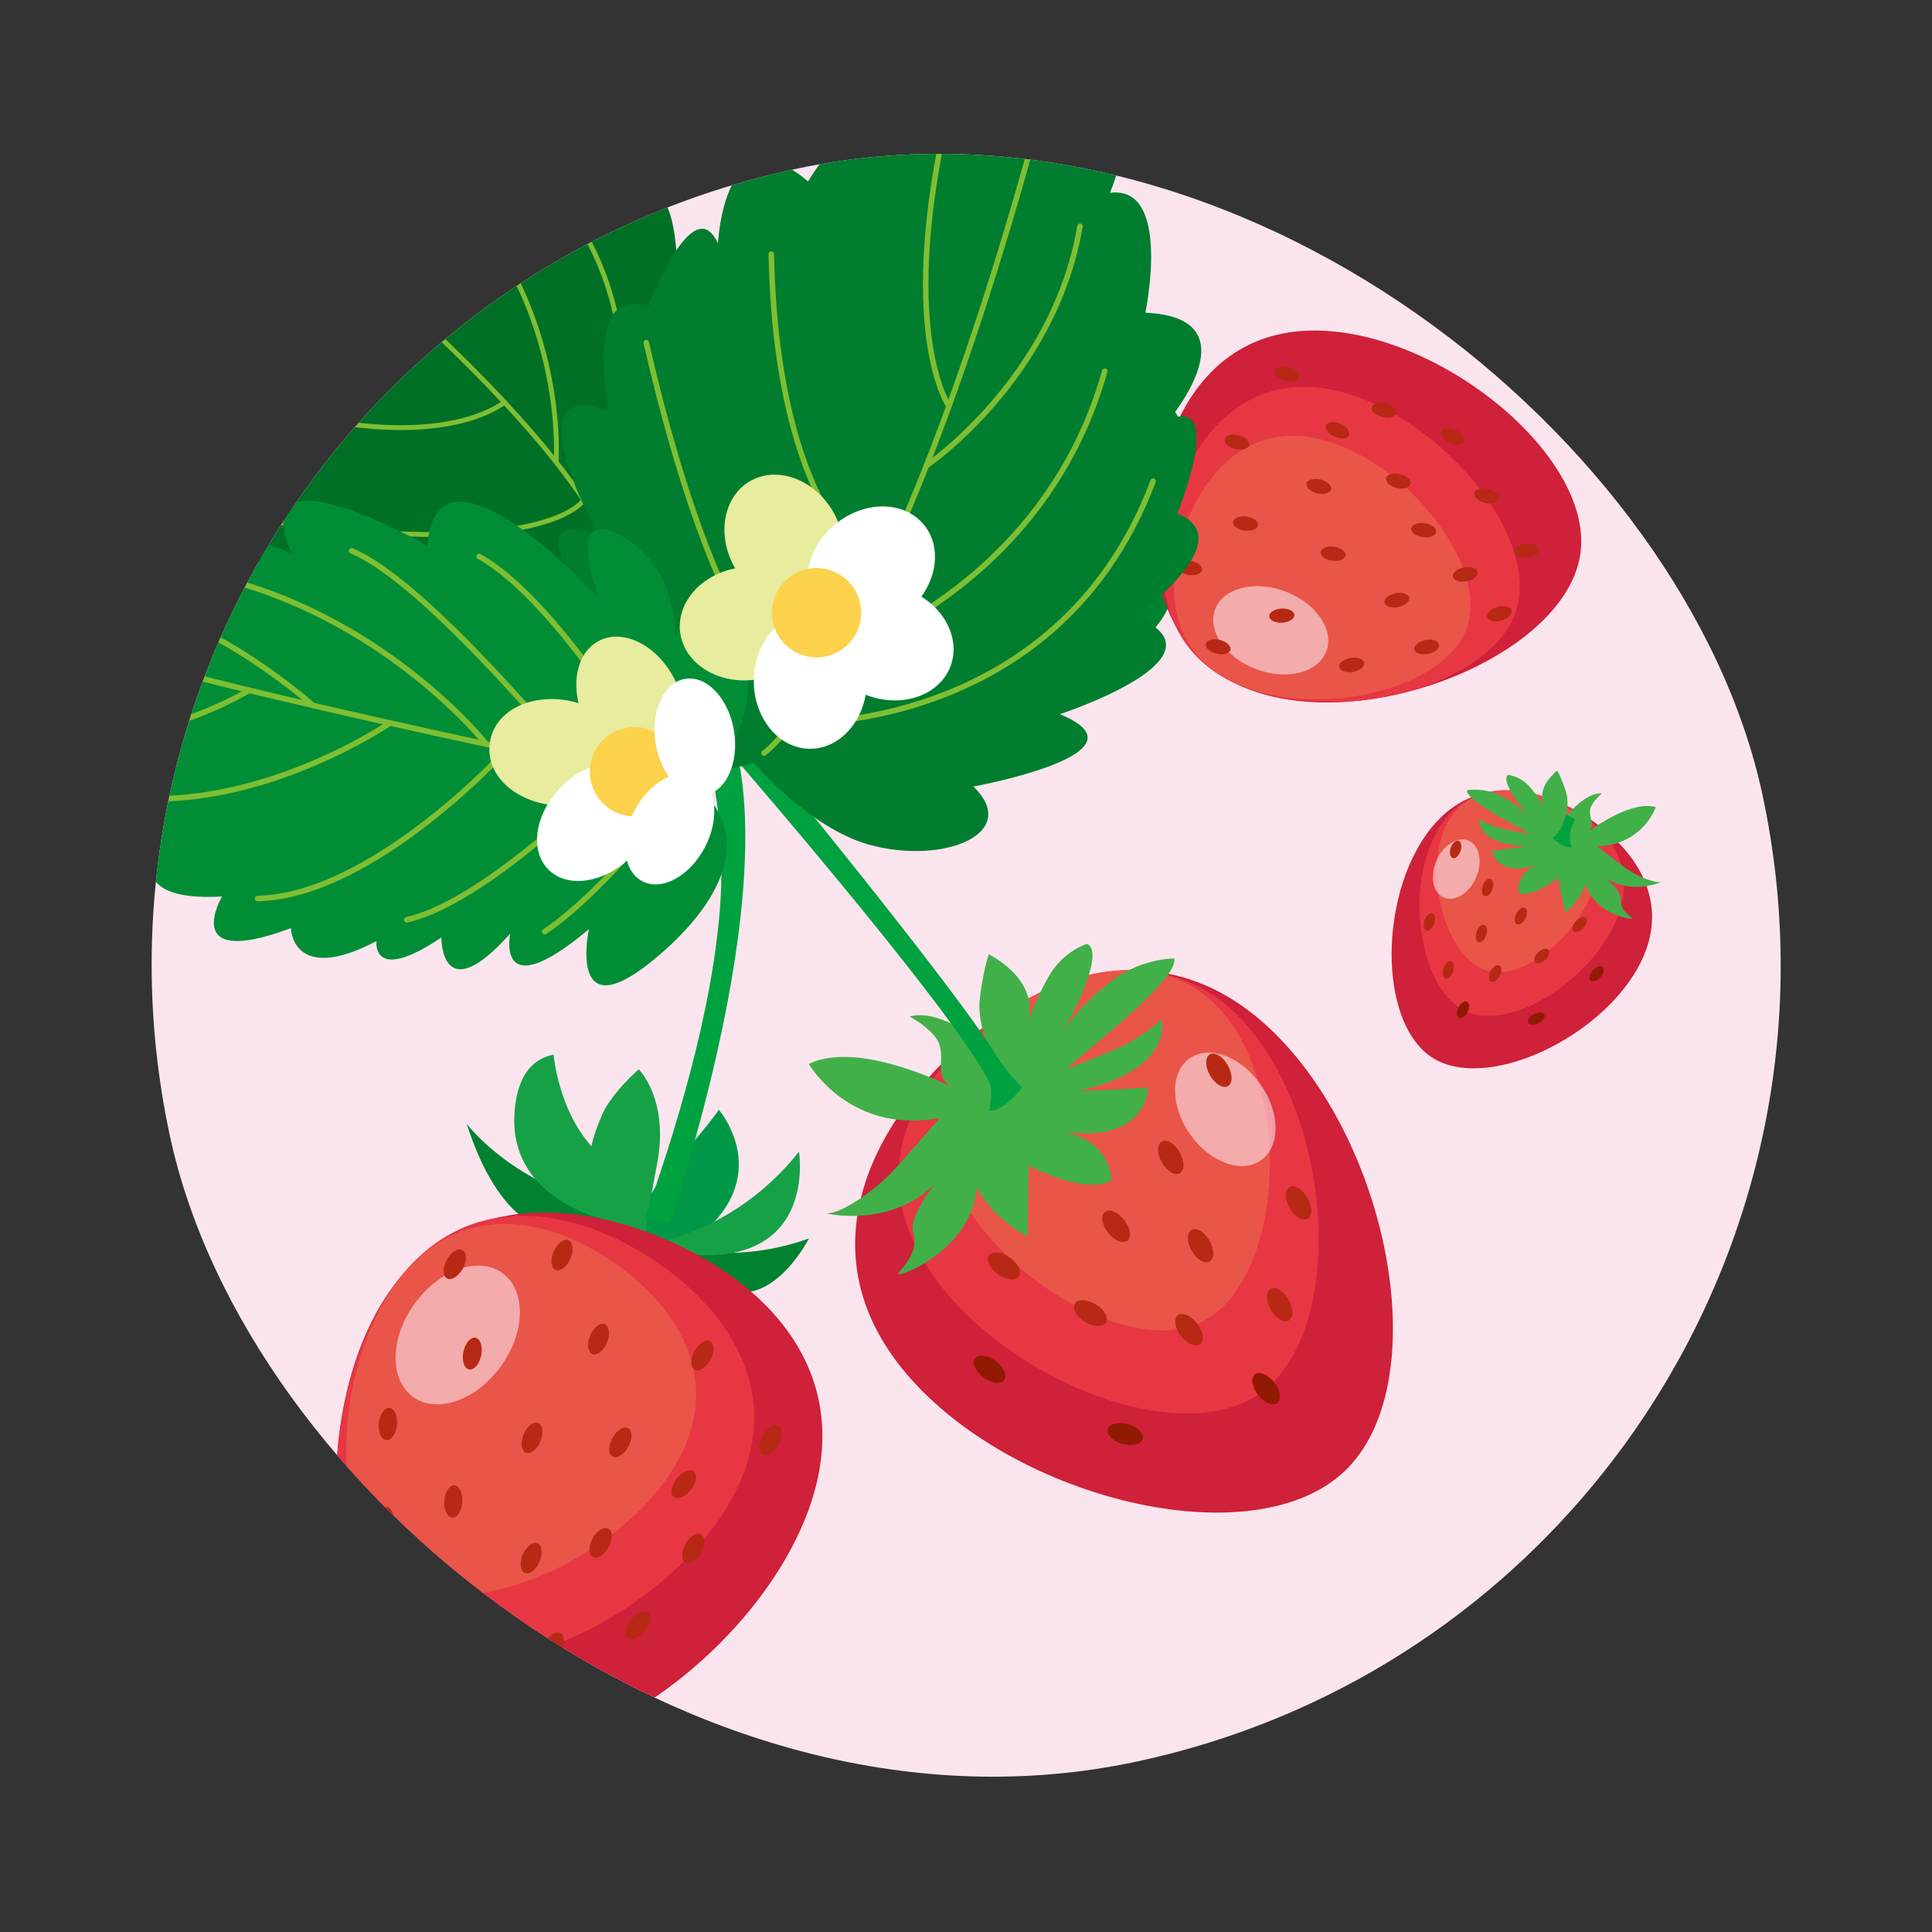
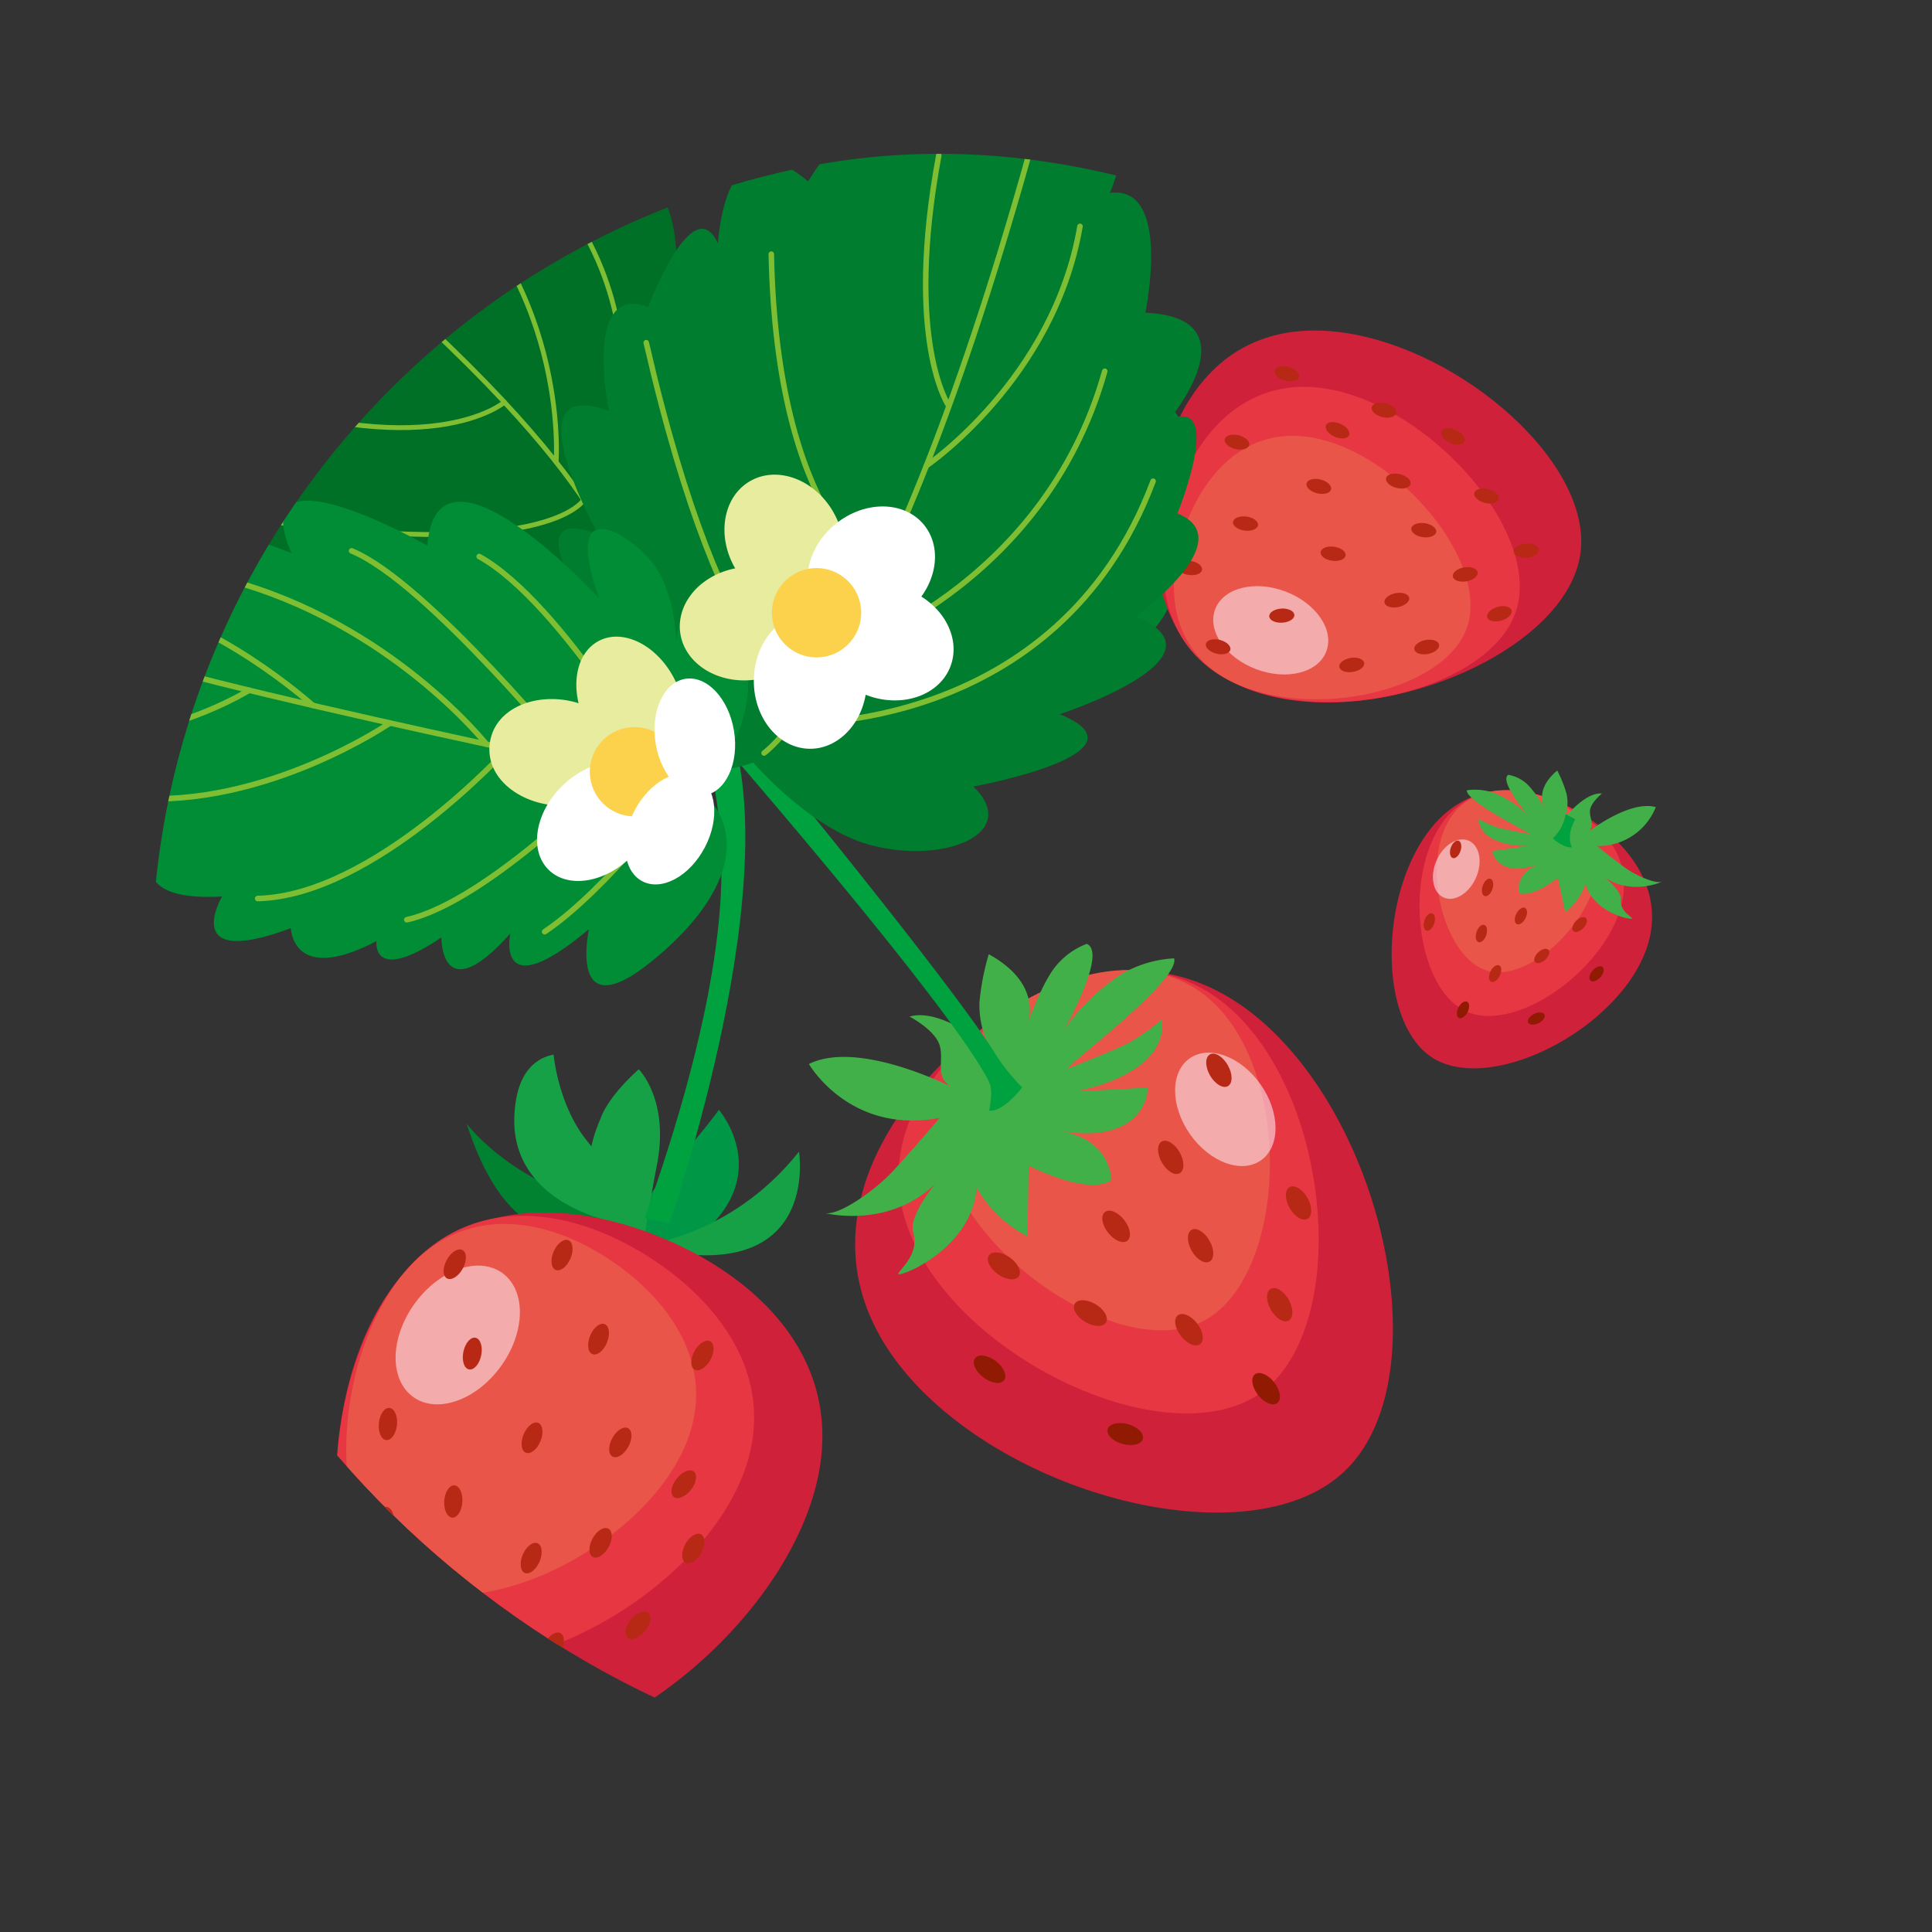
<svg xmlns="http://www.w3.org/2000/svg" xmlns:xlink="http://www.w3.org/1999/xlink" width="384.283" height="384.283" viewBox="0 0 384.283 384.283">
  <rect x="0" y="0" width="384.283" height="384.283" fill="#333333" stroke="none" />
  <defs>
    <style>.a,.q,.s,.u{fill:none;}.b{clip-path:url(#a);}.c,.i{fill:#fae5ee;}.d{fill:#cf213a;}.e{fill:#e73743;}.f{fill:#e95548;}.g{fill:url(#b);}.h{fill:#00a13f;}.i{opacity:0.6;}.j{fill:#b72914;}.k{fill:#911a03;}.l{fill:#008231;}.m{fill:#17a147;}.n{fill:#009846;}.o{fill:url(#c);}.p{fill:#007027;}.q,.s,.u{stroke:#7fbe33;stroke-linecap:round;stroke-linejoin:round;}.q{stroke-width:0.96px;}.r{fill:#007d2e;}.s{stroke-width:1.098px;}.t{fill:#008d36;}.u{stroke-width:1.109px;}.v{fill:url(#d);}.w{fill:url(#e);}.x{fill:url(#f);}.y{fill:url(#g);}.z{fill:url(#h);}.aa{fill:url(#i);}.ab{fill:url(#j);}.ac{fill:url(#k);}.ad{fill:url(#l);}.ae{fill:url(#m);}.af{fill:#fff;}</style>
    <clipPath id="a">
      <rect class="a" width="324" height="324" rx="162" transform="translate(108.72 680.746)" />
    </clipPath>
    <radialGradient id="b" cx="0.527" cy="0.43" r="0.552" gradientTransform="matrix(-0.81, 0.47, 0.431, 0.883, 574.011, -149.462)" gradientUnits="objectBoundingBox">
      <stop offset="0" stop-color="#c1da80" />
      <stop offset="0.064" stop-color="#bbd87d" />
      <stop offset="0.149" stop-color="#aad276" />
      <stop offset="0.244" stop-color="#8fc96a" />
      <stop offset="0.347" stop-color="#6abd5a" />
      <stop offset="0.44" stop-color="#42b049" />
      <stop offset="1" stop-color="#42b049" />
    </radialGradient>
    <radialGradient id="c" cx="0.452" cy="0.43" r="0.625" gradientTransform="matrix(0.564, 0.656, -0.49, 0.755, 28.421, 17.581)" xlink:href="#b" />
    <linearGradient id="d" x1="29.393" y1="-44.457" x2="29.345" y2="-42.864" gradientUnits="objectBoundingBox">
      <stop offset="0" stop-color="#fff" />
      <stop offset="0.462" stop-color="#f4f6d4" />
      <stop offset="1" stop-color="#e7ec9e" />
    </linearGradient>
    <linearGradient id="e" x1="206.266" y1="-125.673" x2="206.226" y2="-123.788" xlink:href="#d" />
    <linearGradient id="f" x1="392.061" y1="81.965" x2="392.013" y2="83.547" xlink:href="#d" />
    <linearGradient id="g" x1="37.086" y1="205.029" x2="37.043" y2="206.835" xlink:href="#d" />
    <linearGradient id="h" x1="208.469" y1="257.547" x2="208.427" y2="259.324" xlink:href="#d" />
    <radialGradient id="i" cx="0.5" cy="0.5" r="0.5" gradientTransform="matrix(0.947, 0.32, -0.32, 0.948, 28.04, 8.261)" gradientUnits="objectBoundingBox">
      <stop offset="0" stop-color="#c2d968" />
      <stop offset="1" stop-color="#fcd24d" />
    </radialGradient>
    <linearGradient id="j" x1="154.102" y1="-143.827" x2="154.06" y2="-141.641" xlink:href="#d" />
    <linearGradient id="k" x1="87.556" y1="-109.67" x2="87.654" y2="-108.44" xlink:href="#d" />
    <linearGradient id="l" x1="8.864" y1="-23.11" x2="9.452" y2="-23.004" xlink:href="#d" />
    <radialGradient id="m" cx="0.5" cy="0.5" r="0.5" gradientTransform="matrix(0.836, -0.549, 0.549, 0.836, 83.147, 32.849)" xlink:href="#i" />
  </defs>
  <g transform="matrix(0.978, -0.208, 0.208, 0.978, -247.88, -575.902)">
    <g class="b">
-       <rect class="c" width="362.838" height="362.838" transform="translate(94.981 661.146)" />
      <path class="d" d="M364.6,837.365c-11.247,11.456-15.631,34.184-6.969,42.678s31.294,3.688,42.54-7.769,5.958-24.335-2.7-32.832S375.838,825.9,364.6,837.365Z" />
      <path class="e" d="M366.489,837.891c-7.49,10.432-8.179,28.937-.294,34.6s25.192-.907,32.685-11.34,1.74-19.965-6.145-25.625S373.982,827.459,366.489,837.891Z" />
      <path class="f" d="M368.245,838.006c-4.724,9.124-3.137,23.85,3.756,27.419s19.842-3.625,24.569-12.75-.931-16.006-7.822-19.577S372.972,828.883,368.245,838.006Z" />
      <path class="g" d="M387.362,830.72c1.629,2.427,2.622,6.239,3.116,7.17,0,0-3.412-5,3.309-8.572a24.9,24.9,0,0,1,.838,4.7,7.825,7.825,0,0,1-1.519,4.971s5.094-4.372,8.433-3.351c0,0-2.564,1.283-3.036,2.826s.466,3.157-1.244,4.067,8.849-4.778,14.193-2.022a12.28,12.28,0,0,1-13.069,5.131s2.015,2.476,4.45,5.241c1.8,2.05,5.334,4.593,6.732,4.406,0,0-7.666,1.8-12.194-4.717,0,0,4.087,4.412,3.452,6.489s1.1,3.5,1.416,4.089-7.3-2.368-7.627-8.656a12.349,12.349,0,0,1-5.127,4.756l-.011-7.018s-5.727,2.893-8.219,1.341c0,0-.026-3.466,4.07-4.586s-3.511,1.6-6.505-1.988a4.228,4.228,0,0,1-1.033-2.721s4.822.417,6.95.452c0,0-8.971-1.668-8.251-7.236a20.43,20.43,0,0,0,3.314,2.424c1.683.876,6.009,2.641,6.009,2.641.092-.3-11.093-8.969-10.426-11.138a11.513,11.513,0,0,1,5.175,1.637,20.749,20.749,0,0,1,5.771,5.862c1,1.887-4.616-7.825-2.253-8.795A7.348,7.348,0,0,1,387.362,830.72Z" />
      <path class="h" d="M390.1,842.335a8.433,8.433,0,0,0,3.527-4.175l1.658,1.4c-2.624,2.878-1.8,5.279-1.8,5.279S392.16,845,390.1,842.335Z" />
      <path class="i" d="M366.44,849.329c1.917,1.386,5.093.268,7.091-2.5s2.059-6.129.14-7.515-5.1-.266-7.093,2.5S364.522,847.942,366.44,849.329Z" />
      <path class="j" d="M381.831,854.709c-.438-.353-1.3-.01-1.927.77s-.783,1.692-.347,2.045,1.3.009,1.931-.77S382.267,855.062,381.831,854.709Z" />
      <path class="j" d="M374.429,864.839c-.437-.352-1.3-.007-1.926.772s-.779,1.693-.341,2.048,1.3.005,1.927-.772S374.869,865.194,374.429,864.839Z" />
      <path class="k" d="M366.68,870.569c-.437-.352-1.3-.008-1.927.769s-.778,1.7-.343,2.045,1.3.011,1.926-.766S367.118,870.922,366.68,870.569Z" />
      <path class="j" d="M376.314,847.622c-.485-.289-1.287.178-1.8,1.039s-.527,1.789-.04,2.075,1.285-.181,1.793-1.042S376.8,847.906,376.314,847.622Z" />
      <path class="j" d="M373.2,856.338c-.482-.286-1.285.181-1.793,1.042s-.529,1.789-.046,2.074,1.289-.18,1.795-1.04S373.689,856.625,373.2,856.338Z" />
      <path class="j" d="M371.674,838.9c-.481-.286-1.285.181-1.8,1.042s-.525,1.787-.044,2.073,1.288-.179,1.8-1.039S372.159,839.184,371.674,838.9Z" />
      <path class="j" d="M363.552,851.937c-.485-.284-1.289.181-1.8,1.04s-.529,1.79-.046,2.075,1.292-.18,1.8-1.04S364.035,852.224,363.552,851.937Z" />
-       <path class="j" d="M365.252,862.061c-.482-.286-1.288.18-1.794,1.041s-.53,1.789-.043,2.075,1.288-.181,1.792-1.041S365.736,862.346,365.252,862.061Z" />
      <path class="j" d="M393.268,859.2c-.319-.466-1.242-.385-2.069.177s-1.238,1.4-.92,1.86,1.242.384,2.068-.179S393.584,859.667,393.268,859.2Z" />
      <path class="j" d="M384.676,863.861c-.282-.489-1.211-.476-2.076.023s-1.337,1.3-1.056,1.786,1.21.475,2.074-.025S384.958,864.347,384.676,863.861Z" />
      <path class="k" d="M394.483,869.435c-.331-.455-1.251-.345-2.061.244s-1.191,1.435-.86,1.89,1.256.343,2.06-.246S394.816,869.889,394.483,869.435Z" />
      <path class="k" d="M381.2,876.259c-.14-.545-1.038-.782-2.006-.533s-1.638.892-1.494,1.439,1.038.782,2,.532S381.344,876.8,381.2,876.259Z" />
      <path class="l" d="M328.807,755.2a37.221,37.221,0,0,0-2.718-18.573s10.2,4.508,8.755,11.586A9.739,9.739,0,0,1,328.807,755.2Z" />
      <path class="l" d="M311.11,790.49s10.819-9.07,11.755-26.167C322.865,764.323,338.409,780.056,311.11,790.49Z" />
      <path class="m" d="M325.032,767.339s-2.077,15.666-15.433,15.836c-7.219.1-9.287-3.145-9.894-5.577,0,0,7.656-1.067,13-5.793s11.227-11.48,16.038-8.6A5.175,5.175,0,0,0,325.032,767.339Z" />
      <path class="n" d="M331.583,763.411s-6.535,2.17-14.769-4.5c0,0-7.487-5.9-9.908-7.307,0,0,10.141-9.8,20.68,3.168C327.586,754.77,329.873,756.941,331.583,763.411Z" />
      <path class="m" d="M301.292,764.321s4.555-5.158,15.025-3.529c0,0,9.441,1.331,12.242,1.333,0,0-3.843,13.562-19.472,7.655C309.087,769.78,306.019,769.051,301.292,764.321Z" />
      <path class="m" d="M328.584,762.778s-1.89-13.988-15.839-23.911C312.745,738.867,334.351,734.128,328.584,762.778Z" />
      <path class="d" d="M370.293,735.258c22.55,8.251,43.142,35.96,36.969,52.836s-39.78,24.752-62.334,16.5-23.753-28.862-17.58-45.736S347.737,727.009,370.293,735.258Z" />
      <path class="e" d="M369.09,747.583c17.549,9.948,30.789,35.743,23.346,48.874s-36.376,15.026-53.926,5.079-15.7-27.2-8.253-40.324S351.542,737.635,369.09,747.583Z" />
      <path class="f" d="M363.982,756.465c14.35,8.758,24.682,30.6,18.135,41.335s-30.7,11.547-45.052,2.791-12.351-23.072-5.8-33.808S349.627,747.714,363.982,756.465Z" />
      <path class="i" d="M333.9,783.776c2.47-3.837,8.924-4.078,14.414-.542s7.942,9.508,5.472,13.343-8.919,4.079-14.413.544S331.433,787.612,333.9,783.776Z" />
      <path class="j" d="M356.9,763.075c.343-.7,1.619-.781,2.869-.177s1.973,1.656,1.635,2.36-1.621.776-2.866.176S356.559,763.771,356.9,763.075Z" />
      <path class="j" d="M355.337,739.833c.339-.7,1.624-.779,2.866-.173s1.976,1.658,1.633,2.355-1.618.778-2.861.175S355,740.532,355.337,739.833Z" />
      <path class="j" d="M363.07,752.565c.45-.631,1.731-.494,2.855.3s1.679,1.964,1.228,2.6-1.727.5-2.851-.3S362.621,753.2,363.07,752.565Z" />
      <path class="j" d="M342.8,751.074c.342-.7,1.621-.781,2.867-.176s1.976,1.655,1.639,2.357-1.623.778-2.867.173S342.458,751.773,342.8,751.074Z" />
      <path class="j" d="M328.3,773.8c.274-.728,1.542-.923,2.837-.438s2.121,1.473,1.849,2.2-1.543.93-2.836.443S328.032,774.533,328.3,773.8Z" />
      <path class="j" d="M330.672,790.114c.339-.7,1.623-.778,2.864-.178s1.976,1.664,1.639,2.362-1.621.779-2.868.174S330.333,790.813,330.672,790.114Z" />
      <path class="j" d="M356.793,777.017c.262-.73,1.528-.949,2.829-.482s2.14,1.434,1.882,2.168-1.528.946-2.83.482S356.529,777.747,356.793,777.017Z" />
      <path class="j" d="M355.671,800.152c.034-.778,1.184-1.355,2.567-1.292s2.466.744,2.433,1.527-1.186,1.35-2.568,1.284S355.634,800.926,355.671,800.152Z" />
      <path class="j" d="M340.991,767.528c.261-.732,1.529-.954,2.833-.491s2.148,1.426,1.888,2.161-1.525.953-2.828.492S340.734,768.263,340.991,767.528Z" />
      <path class="j" d="M344.128,787.4c.122-.767,1.324-1.218,2.686-1.011s2.38,1.005,2.261,1.774-1.322,1.22-2.689,1.006S344.01,788.17,344.128,787.4Z" />
      <path class="j" d="M372.73,750.936c.337-.7,1.62-.775,2.865-.175s1.974,1.661,1.635,2.36-1.623.779-2.865.176S372.389,751.636,372.73,750.936Z" />
      <path class="j" d="M372.593,765.323c.335-.7,1.622-.781,2.863-.174s1.976,1.657,1.64,2.355-1.624.776-2.869.177S372.251,766.023,372.593,765.323Z" />
      <path class="j" d="M381.5,787.251c.032-.771,1.172-1.364,2.553-1.317s2.479.717,2.45,1.494-1.166,1.368-2.551,1.319S381.474,788.029,381.5,787.251Z" />
      <path class="j" d="M394.386,784.9c.112-.767,1.308-1.233,2.675-1.043s2.388.974,2.28,1.744-1.306,1.233-2.675,1.043S394.279,785.668,394.386,784.9Z" />
      <path class="j" d="M371,799.834c.016-.773,1.147-1.386,2.528-1.359s2.493.676,2.474,1.453-1.141,1.387-2.524,1.361S370.981,800.613,371,799.834Z" />
      <path class="j" d="M375.415,776.161c.269-.732,1.537-.931,2.831-.453s2.132,1.461,1.864,2.187-1.542.929-2.838.449S375.143,776.888,375.415,776.161Z" />
      <path class="j" d="M367.127,789.489c.01-.777,1.142-1.393,2.526-1.37s2.488.666,2.479,1.443-1.142,1.39-2.521,1.372S367.119,790.266,367.127,789.489Z" />
      <path class="j" d="M386.521,796.591c-.056-.775,1.021-1.482,2.4-1.575s2.542.456,2.593,1.234-1.023,1.479-2.4,1.573S386.574,797.365,386.521,796.591Z" />
      <path class="j" d="M389.141,771.875c.341-.694,1.622-.767,2.864-.164s1.973,1.668,1.63,2.365-1.625.776-2.863.169S388.8,772.575,389.141,771.875Z" />
      <path class="j" d="M385.3,758.484c.464-.624,1.736-.465,2.847.357s1.642,1.994,1.179,2.62-1.737.465-2.848-.357S384.837,759.109,385.3,758.484Z" />
      <path class="d" d="M328.969,870.371c16.819,27.43,15.167,73.793-5.568,86.49s-62.783-6.86-79.6-34.292-.7-50.21,20.027-62.915S312.164,842.933,328.969,870.371Z" />
      <path class="e" d="M325.038,870.549c9.941,23.742,2.97,60.2-14.974,67.7s-48.8-13.093-58.746-36.838,5.576-39.779,23.52-47.29S315.091,846.8,325.038,870.549Z" />
      <path class="f" d="M321.557,869.983c5.126,19.944-4.593,48-19.66,51.868s-37.128-16-42.258-35.947,9.011-30.844,24.075-34.721S316.423,850.04,321.557,869.983Z" />
      <path class="o" d="M287.491,847.161c-4.272,4.007-7.925,11.007-9.31,12.6,0,0,8.911-8.225-2.609-18.231a49.814,49.814,0,0,0-3.749,8.806s-1.692,5.626.733,10.391c0,0-7.986-10.828-14.968-10.335,0,0,4.433,3.658,4.661,6.885s-2.329,5.957.6,8.5-15.135-13.31-26.812-10.328c0,0,4.959,15.482,23.22,15.9,0,0-5.048,3.93-11.048,8.235-4.446,3.193-12.482,6.576-15.127,5.581,0,0,14.162,6.969,25.936-3.734,0,0-9.965,6.781-9.659,11.125s-3.727,6.337-4.6,7.35,15.324-1.344,18.788-13.479a24.729,24.729,0,0,0,7.875,11.594l3.176-13.7s9.887,8.224,15.452,6.314c0,0,1.609-6.759-5.889-10.787s6.138,4.708,13.6-.96a8.478,8.478,0,0,0,3.24-4.849s-9.606-1.353-13.778-2.241c0,0,18.271.772,19.368-10.427a40.859,40.859,0,0,1-7.562,3.246c-3.682.956-12.924,2.458-12.924,2.458-.043-.634,25.7-12.532,25.37-17.068a23.08,23.08,0,0,0-10.844.87,41.565,41.565,0,0,0-13.907,8.857c-2.809,3.234,12.533-13.211,8.353-16.166A14.714,14.714,0,0,0,287.491,847.161Z" />
      <path class="h" d="M276.561,868.838a38.6,38.6,0,0,1-4.005-8.107c-5.907-16.083-36.006-74.3-36.938-75.434l-1.446,7.37s32.577,58.98,36.2,73.846c.456,1.894-1.2,5.465-1.2,5.465S271.342,873.116,276.561,868.838Z" />
      <path class="i" d="M319.993,892.911c-4.368,1.845-10.068-1.766-12.728-8.068s-1.267-12.9,3.1-14.741,10.072,1.77,12.732,8.068S324.362,891.064,319.993,892.911Z" />
      <path class="j" d="M287.513,896.5c1.015-.493,2.545.566,3.418,2.371s.769,3.656-.242,4.149-2.546-.567-3.426-2.371S286.5,896.995,287.513,896.5Z" />
      <path class="j" d="M297.418,919.615c1.011-.491,2.541.57,3.414,2.373s.762,3.657-.253,4.153-2.535-.573-3.418-2.374S296.4,920.11,297.418,919.615Z" />
      <path class="k" d="M309.978,934.289c1.011-.491,2.542.568,3.418,2.368s.759,3.661-.249,4.149-2.542-.562-3.418-2.362S308.964,934.782,309.978,934.289Z" />
      <path class="j" d="M301.473,885.139c1.079-.345,2.435.926,3.044,2.838s.224,3.731-.855,4.071-2.428-.931-3.033-2.841S300.4,885.475,301.473,885.139Z" />
      <path class="j" d="M303.634,903.562c1.068-.342,2.428.931,3.033,2.841s.228,3.731-.844,4.071-2.435-.931-3.037-2.837S302.555,903.9,303.634,903.562Z" />
      <path class="j" d="M314.457,870.184c1.068-.342,2.428.931,3.037,2.843s.224,3.726-.844,4.067-2.435-.927-3.047-2.837S313.382,870.526,314.457,870.184Z" />
      <path class="j" d="M324.461,899.3c1.076-.337,2.436.931,3.041,2.837s.228,3.733-.843,4.073-2.443-.931-3.045-2.839S323.39,899.646,324.461,899.3Z" />
      <path class="j" d="M316.59,918.312c1.071-.342,2.435.931,3.037,2.841s.231,3.731-.848,4.072-2.435-.933-3.033-2.84C315.133,920.477,315.518,918.652,316.59,918.312Z" />
      <path class="j" d="M263.153,900.139c.833-.766,2.6-.194,3.963,1.276s1.79,3.283.961,4.046-2.6.192-3.959-1.278S262.327,900.9,263.153,900.139Z" />
      <path class="j" d="M277.843,913.1c.769-.829,2.578-.387,4.044.977s2.026,3.14,1.261,3.963-2.578.384-4.041-.981S277.074,913.922,277.843,913.1Z" />
      <path class="k" d="M256.182,919.58c.851-.741,2.6-.112,3.916,1.4s1.681,3.338.83,4.077-2.606.107-3.913-1.406S255.327,920.315,256.182,919.58Z" />
      <path class="k" d="M279.054,938.877c.519-1,2.378-1.061,4.158-.141s2.8,2.48,2.271,3.482c-.512,1-2.378,1.061-4.151.139S278.534,939.879,279.054,938.877Z" />
-       <path class="l" d="M204.878,886.6a47.8,47.8,0,0,0,23.947,2.793s-8.98,11.16-17.282,7.018C208.837,895.063,205.732,892.16,204.878,886.6Z" />
+       <path class="l" d="M204.878,886.6s-8.98,11.16-17.282,7.018C208.837,895.063,205.732,892.16,204.878,886.6Z" />
      <path class="l" d="M166.968,852.931s7.662,16.434,28.564,23.272C195.532,876.2,170.852,890.266,166.968,852.931Z" />
      <path class="m" d="M191.071,877.89s-18.748-7.777-14.526-24.406c2.279-8.988,6.985-10.478,10.2-10.424,0,0-1.218,9.853,2.873,18.052s10.517,17.741,5.344,22.754A6.648,6.648,0,0,0,191.071,877.89Z" />
      <path class="n" d="M193.77,887.322s-.524-8.828,10.488-16.83c0,0,9.8-7.332,12.355-9.868,0,0,8.794,15.835-10.8,24.607C205.818,885.231,202.364,887.348,193.77,887.322Z" />
      <path class="m" d="M202.7,849.436s4.889,7.365-.608,19.813c0,0-4.786,11.272-5.718,14.747,0,0-15.552-9.269-3.034-26.7C193.335,857.3,195.258,853.732,202.7,849.436Z" />
      <path class="m" d="M195.55,883.811s17.983,2.3,34.926-11.715C230.476,872.1,229.184,900.477,195.55,883.811Z" />
      <path class="d" d="M215.851,944.7c-17.723,25.241-58.938,41.591-77.829,28.331s-17.506-57.574.221-82.818,43.7-19.89,62.583-6.63S233.574,919.448,215.851,944.7Z" />
      <path class="e" d="M200.958,939.113c-18.168,18.471-54.569,26.336-68.39,12.743s-6.569-50.122,11.6-68.6,38.958-10.453,52.771,3.145S219.126,920.642,200.958,939.113Z" />
      <path class="f" d="M191.633,929.826c-15.629,14.9-46.155,20.468-57.306,8.78s-4.137-41.919,11.492-56.824,32.727-7.666,43.87,4.032S207.256,914.921,191.633,929.826Z" />
      <path class="i" d="M167.733,883.435c3.941,4.339,2.1,12.426-4.112,18.064s-14.433,6.7-18.371,2.36-2.1-12.42,4.108-18.063S163.792,879.1,167.733,883.435Z" />
      <path class="j" d="M185.784,918.843c.758.659.431,2.268-.733,3.619s-2.71,1.9-3.472,1.244-.424-2.268.734-3.613S185.033,918.191,185.784,918.843Z" />
-       <path class="j" d="M215.139,924.621c.754.653.427,2.273-.737,3.614s-2.713,1.9-3.464,1.244-.428-2.266.733-3.608S214.384,923.971,215.139,924.621Z" />
      <path class="j" d="M196.775,929.99c.633.767.039,2.311-1.325,3.441s-2.994,1.431-3.631.66-.043-2.307,1.324-3.435S196.134,929.221,196.775,929.99Z" />
      <path class="j" d="M205.355,905.328c.755.657.431,2.271-.734,3.615s-2.709,1.9-3.467,1.252-.427-2.272.737-3.614S204.6,904.678,205.355,905.328Z" />
      <path class="j" d="M181.964,879.8c.811.582.633,2.22-.4,3.666s-2.531,2.143-3.34,1.564-.641-2.223.392-3.665S181.149,879.224,181.964,879.8Z" />
      <path class="j" d="M160.94,877.328c.751.651.427,2.271-.73,3.612s-2.72,1.9-3.475,1.249-.427-2.269.737-3.615S160.185,876.674,160.94,877.328Z" />
      <path class="j" d="M168.52,914.084c.819.568.669,2.211-.342,3.671s-2.489,2.179-3.314,1.615-.666-2.209.341-3.671S167.7,913.515,168.52,914.084Z" />
      <path class="j" d="M140.187,905.013c.954.3,1.289,1.919.751,3.613s-1.741,2.813-2.7,2.512-1.282-1.919-.741-3.612S139.24,904.71,140.187,905.013Z" />
      <path class="j" d="M185.538,897.628c.823.567.677,2.213-.331,3.678s-2.481,2.192-3.307,1.626-.677-2.209.327-3.673S184.712,897.066,185.538,897.628Z" />
      <path class="j" d="M159.843,894.924c.912.407,1.072,2.048.364,3.669s-2.037,2.619-2.952,2.217-1.075-2.046-.356-3.671S158.925,894.522,159.843,894.924Z" />
      <path class="j" d="M195.589,942.515c.755.65.424,2.268-.734,3.614s-2.716,1.9-3.471,1.244-.427-2.271.734-3.612S194.834,941.86,195.589,942.515Z" />
      <path class="j" d="M177.784,937.57c.762.65.431,2.272-.734,3.61s-2.712,1.9-3.467,1.253-.424-2.273.733-3.619S177.029,936.913,177.784,937.57Z" />
      <path class="j" d="M147.621,941.34c.947.3,1.3,1.907.787,3.6s-1.713,2.838-2.667,2.544-1.31-1.9-.79-3.6S146.663,941.052,147.621,941.34Z" />
      <path class="j" d="M146.261,958.111c.915.394,1.1,2.033.406,3.666s-2,2.64-2.92,2.249-1.1-2.029-.406-3.665S145.342,957.723,146.261,958.111Z" />
      <path class="j" d="M135.495,924.133c.954.278,1.338,1.884.847,3.589s-1.666,2.868-2.624,2.587-1.342-1.876-.851-3.584S134.533,923.856,135.495,924.133Z" />
      <path class="j" d="M163.4,937.474c.819.576.645,2.216-.377,3.663s-2.521,2.16-3.333,1.587-.641-2.222.385-3.671S162.588,936.9,163.4,937.474Z" />
      <path class="j" d="M149.615,922.766c.961.271,1.349,1.88.861,3.589s-1.652,2.866-2.613,2.6-1.346-1.878-.865-3.583S148.654,922.5,149.615,922.766Z" />
      <path class="j" d="M134.366,944.472c.979.188,1.5,1.758,1.157,3.5s-1.41,3-2.392,2.807-1.5-1.76-1.154-3.5S133.387,944.281,134.366,944.472Z" />
      <path class="j" d="M164.162,955.927c.748.653.413,2.268-.748,3.608s-2.723,1.894-3.474,1.238-.424-2.274.74-3.609S163.407,955.268,164.162,955.927Z" />
      <path class="j" d="M182.053,955.6c.619.783,0,2.309-1.389,3.414s-3.019,1.376-3.642.593,0-2.309,1.389-3.414S181.43,954.825,182.053,955.6Z" />
      <path class="h" d="M228.091,783s4.016,16.557-3.574,40.624c-7.092,22.509-20.985,45.437-26.817,55.018l4.593,2.029s39.185-64.593,31.719-97.394Z" />
      <path class="p" d="M219.247,750.629s15.025-1.828,23.114-8.849c10.189-8.85,13.009-23.127,1.631-20.683,0,0,12.788-29.568-2.115-19.48,0,0,8.637-30.857-6.836-20.39,0,0-.726-22.882-10.845-16.028,0,0-12.376-18.28-14.376-7.9,0,0-6.466-22.279-17.752-6.847,0,0-15.943-16.277-20.767-6.447,0,0-10.311-16.084-13.978-2.121-20.682-17.76-13.519,9.7-13.519,9.7-14.373-1.393-2.186,13.267-2.186,13.267-10.894,1.129-1.139,21.713-1.139,21.713-18.386,5.249.278,19.028.278,19.028-10.425-1.716,2.438,16.22,2.438,16.22-9.929,7.125,11.283,15.726,11.283,15.726C139.3,748.425,171.244,751,171.244,751c-14.626,10.493,17.545,8.725,17.545,8.725-7.117,11.233,10.827,9.522,22.156,3.127C217.4,759.209,219.247,750.629,219.247,750.629Z" />
      <path class="q" d="M218.923,748.144s-.691-28.342-70.483-106.991" />
      <path class="q" d="M217.332,741.221s27.357-37.261-.157-75.616" />
      <path class="q" d="M215.57,736.364s-9.674,11.1-67.394-10.812" />
      <path class="q" d="M211.757,727.873s10.566-35.87-15.153-65.9" />
      <path class="q" d="M204.18,714.08s-17.755,9.734-56.73-15.17" />
      <path class="q" d="M193.044,696.918s-.211-26.8-19.793-45.357" />
      <path class="q" d="M186.414,687.882s-13.561.117-37.056-22.729" />
      <path class="r" d="M237.675,794.479s8.3,15.194,19.187,20.812c13.718,7.08,30.074,4.03,22.662-7.023,0,0,36.82,1.069,19.8-10.5,0,0,36.436-3.888,18.77-15.886,0,0,24-10.462,12.432-18.315,0,0,14.185-20.883,2.315-18.613,0,0,20.923-16.3-.25-21.761,0,0,10.539-23.822-1.944-24.786,0,0,12.725-17.763-3.667-15.749,10.122-29.491-16.025-10.256-16.025-10.256-4.6-15.857-15.013,3.3-15.013,3.3-5.815-11.094-23.552,7.982-23.552,7.982-13.362-17.31-20.1,8.347-20.1,8.347-2.592-11.8-16.2,9.462-16.2,9.462-11.777-7.536-11.93,18.643-11.93,18.643-17.994-11.514-7.214,23.509-7.214,23.509-17.331-11.094-1.84,22.334-1.84,22.334-14.95-2.811-5.529,15.533,6.059,24.856C227.778,796.147,237.675,794.479,237.675,794.479Z" />
      <path class="s" d="M240.182,793.087S270,780.357,324.006,672.914" />
      <path class="s" d="M246.861,788.467s51.169,13.288,80.264-32.177" />
      <path class="s" d="M251.276,784.537s-15.886-5.581-17.043-76.173" />
      <path class="s" d="M258.681,776.893s42.581-3.964,63.588-44" />
      <path class="s" d="M270.124,763s-17.855-14.741-7.893-66.69" />
      <path class="s" d="M283.646,743.909s28.383-11.575,39.8-40.227" />
      <path class="s" d="M290.439,733.037s-5.867-14.355,8.46-48.986" />
      <path class="t" d="M226.122,797.381s10.407-5.773,13.547-17.257c2.019-7.363-.705-20.253-3.446-22.426-2.624-2.085-8.346,7.829-8.887,11.318-.224,1.456,2.614-8.705-.644-16.794-2.446-6.069-15.32-19.9-12.208,3.929,0,0-24.253-40.979-31.253-17.36,0,0-31.715-28.3-26.723-4.132,0,0-32.941-22.948-26.674.632,0,0-28.5-18.288-16.008,3.471,0,0-22.4-9.016-6.942,6.462,0,0-20.173-.343-1.741,11.231,0,0-16.189,9.793,5.888,13.2,0,0-12.229,12.385,7.915,15.506,0,0-11.09,10.18,9.826,13.417,0,0-11.453,12.5,12.088,9.007,0,0-2.125,11.174,16.118,6.062,0,0-2.87,8.282,12.778,1.977,0,0-3.216,14.377,13.557,2.1,0,0-6.113,13.88,15.491,2.4,0,0-8.445,18.716,10.934,8.827C225.777,820.762,234.628,809.011,226.122,797.381Z" />
      <path class="u" d="M226.122,797.381S129.649,755.688,110.458,742.6" />
      <path class="u" d="M202.948,787.22s-21.212-41.323-34.663-50.542" />
      <path class="u" d="M186.521,779.889s-13.7-27.637-43.682-42.786" />
      <path class="u" d="M219.568,794.529s-12.525-39.167-26.685-51.466" />
      <path class="u" d="M190.423,781.637s-32.071,23.108-54.8,18.8" />
      <path class="u" d="M168.627,771.766S140.864,783.2,115.453,775.7" />
      <path class="u" d="M154.361,765.158s-15.7-21.563-33.364-27.865" />
      <path class="u" d="M142.572,759.567s-14.633,5.258-30.049,2.875" />
      <path class="u" d="M210.368,790.5s-29.907,20.048-46.6,20.242" />
      <path class="u" d="M223.47,796.229s-19.429,16.972-33.382,22.547" />
      <path class="v" d="M263.6,748.98c2.314,7.108-.6,14.428-6.505,16.356s-12.575-2.269-14.9-9.376.594-14.433,6.5-16.358S261.28,741.874,263.6,748.98Z" />
      <path class="w" d="M243.155,756c7.459.544,13.134,6.007,12.682,12.205s-6.861,10.785-14.317,10.242-13.13-6.009-12.681-12.208S235.7,755.457,243.155,756Z" />
      <path class="x" d="M241.2,778.479c1.634-7.293,7.872-12.1,13.938-10.754s9.66,8.372,8.025,15.666-7.868,12.11-13.935,10.755S239.573,785.776,241.2,778.479Z" />
      <path class="y" d="M273.827,771.508c-6.651,3.407-14.341,1.682-17.175-3.847s.263-12.778,6.921-16.185,14.345-1.687,17.175,3.849S280.485,768.1,273.827,771.508Z" />
      <path class="z" d="M262.616,786.125c-6.309-4.007-8.727-11.509-5.394-16.755s11.143-6.25,17.456-2.246,8.726,11.508,5.393,16.756S268.928,790.132,262.616,786.125Z" />
      <path class="aa" d="M264.613,770.8a8.883,8.883,0,1,1-5.579-11.254A8.888,8.888,0,0,1,264.613,770.8Z" />
      <path class="ab" d="M206.865,776.147c5.084,4.272,10.424,9.69,8.918,13.828s-8.367,4.979-15.843,5.207c-8.264-1.107-15.327-8.187-12.707-15.4S199.822,771.684,206.865,776.147Z" />
      <path class="ac" d="M225.77,774.851c1.986,7.206-.648,14.22-5.889,15.664s-11.094-3.226-13.077-10.432.644-14.216,5.885-15.662S223.783,767.647,225.77,774.851Z" />
      <path class="ad" d="M199.4,791.221c-6.277,4.065-8.965,11.054-6.013,15.616s10.431,4.963,16.7.9,8.972-11.05,6.017-15.614S205.675,787.159,199.4,791.221Z" />
      <path class="ae" d="M221.611,786.488a8.883,8.883,0,1,1-12.3-2.542A8.883,8.883,0,0,1,221.611,786.488Z" />
      <path class="af" d="M212.6,798.919c4.137-4.995,10.211-6.8,13.568-4.014s2.731,9.084-1.41,14.081-10.214,6.8-13.572,4.017S208.467,803.919,212.6,798.919Z" />
      <path class="af" d="M219.475,786.762c.306-6.478,4.08-11.572,8.434-11.37s7.638,5.618,7.338,12.1-4.073,11.571-8.431,11.37S219.176,793.244,219.475,786.762Z" />
    </g>
  </g>
</svg>